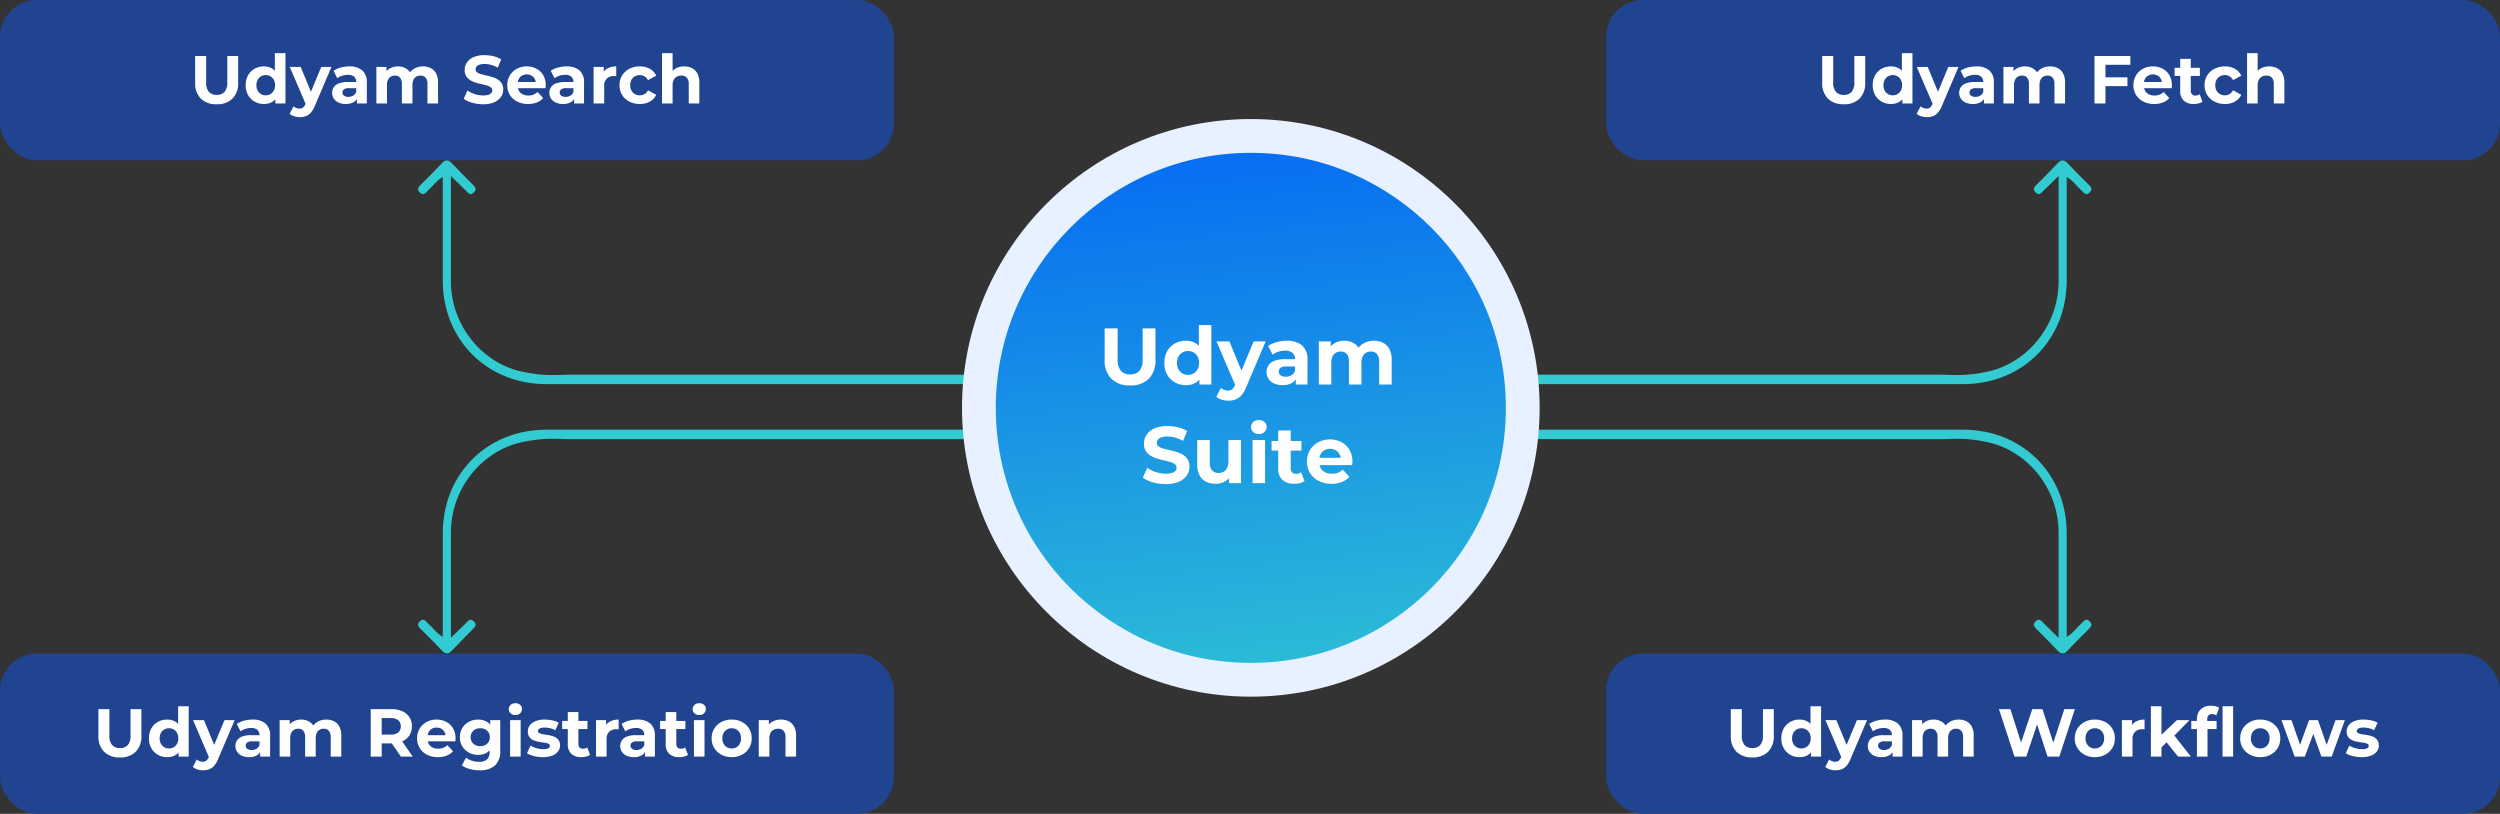
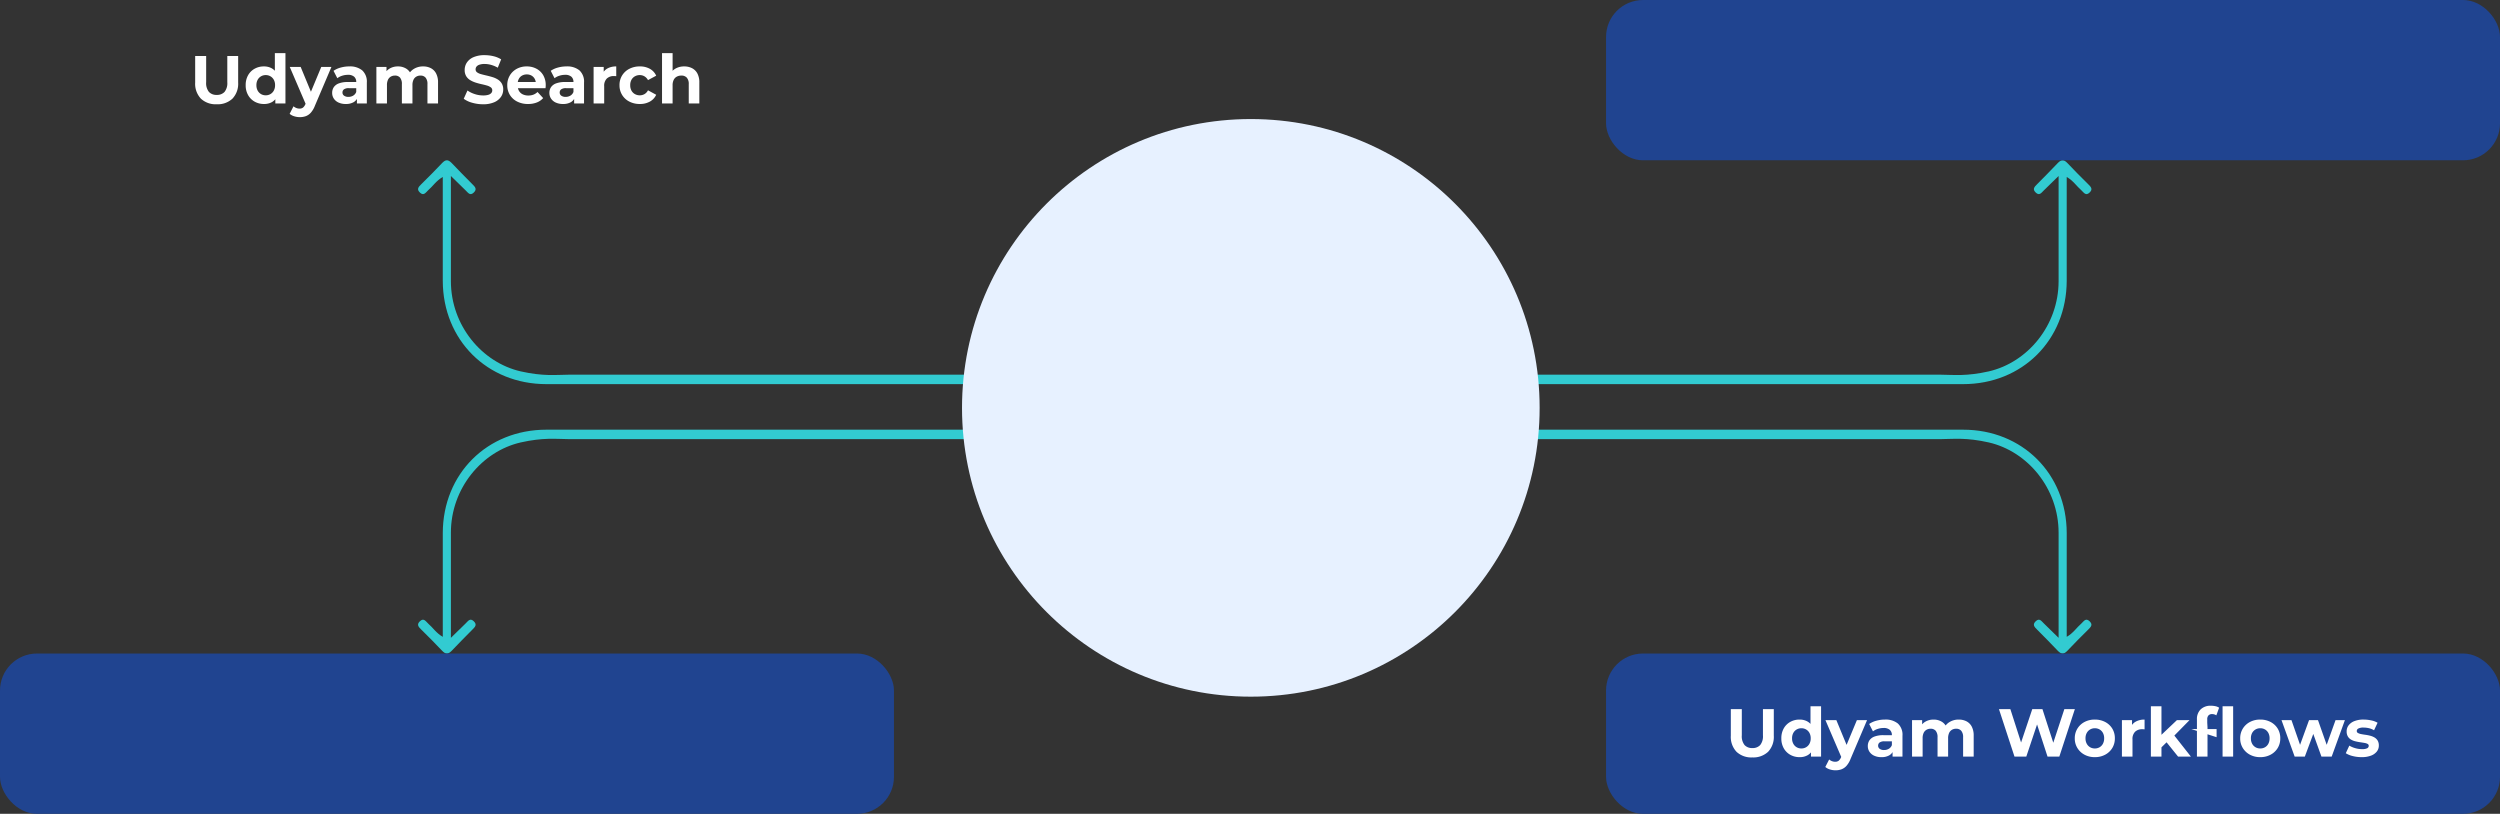
<svg xmlns="http://www.w3.org/2000/svg" id="Suite" width="811" height="264" viewBox="0 0 811 264">
  <rect x="0" y="0" width="811" height="264" fill="#333333" stroke="none" />
  <defs>
    <linearGradient id="linear-gradient" x1="0.5" x2="0.62" y2="1.198" gradientUnits="objectBoundingBox">
      <stop offset="0" stop-color="#086ef2" />
      <stop offset="1" stop-color="#32cbd1" />
    </linearGradient>
  </defs>
  <g id="Group_42433" data-name="Group 42433" transform="translate(135.621 184.611) rotate(-90)">
    <path id="Path_60615" data-name="Path 60615" d="M244.817,72.591c-2.366-2.2-4.624-4.516-6.882-6.774-.806-.806-1.559-1.613-2.688-.43-1.183,1.237,0,1.882.7,2.634,1.344,1.559,3.172,2.688,4.355,4.785H206.594c-19.193.054-33.494,14.408-33.494,33.6V245.278c.86,0,2.2.43,3.064.43.011-.587.012-131.155,0-132.015-.046-4.436-.563-8.305,1.073-15.619,2.9-12.58,14.892-22.634,29.3-22.634h34.084c-1.828,1.882-3.28,3.333-4.677,4.785-.7.753-1.882,1.4-.7,2.634,1.129,1.183,1.882.376,2.688-.43,2.312-2.258,4.57-4.57,6.935-6.774C246,74.526,246,73.72,244.817,72.591Z" transform="translate(-113.1 -64.79)" fill="#32cbd1" />
  </g>
  <g id="Group_42441" data-name="Group 42441" transform="translate(316.539 139.389) rotate(90)">
    <path id="Path_60615-2" data-name="Path 60615" d="M71.717,173.117c-2.366,2.2-4.624,4.516-6.882,6.774-.806.806-1.559,1.613-2.688.43-1.183-1.237,0-1.882.7-2.634C64.19,176.128,66.018,175,67.2,172.9H33.494C14.3,172.848,0,158.494,0,139.3V.43C.86.43,2.2,0,3.064,0c.011.587.012,131.155,0,132.015-.046,4.436-.563,8.305,1.073,15.619,2.9,12.58,14.892,22.634,29.3,22.634H67.524c-1.828-1.882-3.279-3.333-4.677-4.785-.7-.753-1.882-1.4-.7-2.634,1.129-1.183,1.882-.376,2.688.43,2.312,2.258,4.57,4.57,6.935,6.774C72.9,171.182,72.9,171.988,71.717,173.117Z" transform="translate(0)" fill="#32cbd1" />
  </g>
  <g id="Group_42439" data-name="Group 42439" transform="translate(497.541 124.611) rotate(-90)">
    <path id="Path_60615-3" data-name="Path 60615" d="M71.717,173.117c-2.366,2.2-4.624,4.516-6.882,6.774-.806.806-1.559,1.613-2.688.43-1.183-1.237,0-1.882.7-2.634C64.19,176.128,66.018,175,67.2,172.9H33.494C14.3,172.848,0,158.494,0,139.3V.43C.86.43,2.2,0,3.064,0c.011.587.012,131.155,0,132.015-.046,4.436-.563,8.305,1.073,15.619,2.9,12.58,14.892,22.634,29.3,22.634H67.524c-1.828-1.882-3.279-3.333-4.677-4.785-.7-.753-1.882-1.4-.7-2.634,1.129-1.183,1.882-.376,2.688.43,2.312,2.258,4.57,4.57,6.935,6.774C72.9,171.182,72.9,171.988,71.717,173.117Z" transform="translate(0)" fill="#32cbd1" />
  </g>
  <g id="Group_42440" data-name="Group 42440" transform="translate(678.459 139.389) rotate(90)">
    <path id="Path_60615-4" data-name="Path 60615" d="M71.717,7.8c-2.366-2.2-4.624-4.516-6.882-6.774C64.029.221,63.276-.586,62.147.6c-1.183,1.237,0,1.882.7,2.634C64.19,4.79,66.018,5.919,67.2,8.016H33.494C14.3,8.07,0,22.424,0,41.617V180.488c.86,0,2.2.43,3.064.43.011-.587.012-131.155,0-132.015C3.021,44.467,2.5,40.6,4.14,33.284,7.043,20.7,19.032,10.65,33.44,10.65H67.523c-1.828,1.882-3.279,3.333-4.677,4.785-.7.753-1.882,1.4-.7,2.634,1.129,1.183,1.882.376,2.688-.43,2.312-2.258,4.57-4.57,6.935-6.774C72.9,9.736,72.9,8.93,71.717,7.8Z" transform="translate(0)" fill="#32cbd1" />
  </g>
  <g id="Group_42434" data-name="Group 42434" transform="translate(521 0.058)">
    <rect id="Rectangle_12823" data-name="Rectangle 12823" width="290" height="52" rx="12" transform="translate(0 -0.058)" fill="#204490" />
-     <path id="Open_Platform" data-name="Open Platform" d="M-67.9.264a6.976,6.976,0,0,1-5.126-1.826,7.005,7.005,0,0,1-1.848-5.214V-15.4h3.564v8.492a4.568,4.568,0,0,0,.9,3.168,3.288,3.288,0,0,0,2.53.968,3.288,3.288,0,0,0,2.53-.968,4.568,4.568,0,0,0,.9-3.168V-15.4h3.52v8.624a7.005,7.005,0,0,1-1.848,5.214A6.976,6.976,0,0,1-67.9.264ZM-52.569.176a6.014,6.014,0,0,1-3.014-.759,5.57,5.57,0,0,1-2.123-2.123,6.354,6.354,0,0,1-.781-3.212,6.4,6.4,0,0,1,.781-3.234,5.491,5.491,0,0,1,2.123-2.112,6.084,6.084,0,0,1,3.014-.748,5.068,5.068,0,0,1,2.618.66,4.337,4.337,0,0,1,1.738,2A8.259,8.259,0,0,1-47.6-5.918,8.545,8.545,0,0,1-48.191-2.5,4.231,4.231,0,0,1-49.9-.484,5.142,5.142,0,0,1-52.569.176Zm.594-2.816a2.968,2.968,0,0,0,1.518-.4,2.9,2.9,0,0,0,1.089-1.133,3.564,3.564,0,0,0,.407-1.749,3.549,3.549,0,0,0-.407-1.76A2.914,2.914,0,0,0-50.457-8.8a2.968,2.968,0,0,0-1.518-.4,3.01,3.01,0,0,0-1.54.4A2.914,2.914,0,0,0-54.6-7.678a3.549,3.549,0,0,0-.407,1.76A3.564,3.564,0,0,0-54.6-4.169a2.9,2.9,0,0,0,1.089,1.133A3.01,3.01,0,0,0-51.975-2.64Zm3.1,2.64V-2.42l.066-3.52-.22-3.5v-6.886H-45.6V0Zm7.942,4.444a6.008,6.008,0,0,1-1.826-.286,4.032,4.032,0,0,1-1.474-.792L-42.977.924a2.947,2.947,0,0,0,.913.55,2.846,2.846,0,0,0,1.023.2,1.8,1.8,0,0,0,1.155-.341A2.964,2.964,0,0,0-39.1.2l.616-1.452.264-.374,4.246-10.208h3.3L-36.025.726A7.452,7.452,0,0,1-37.334,2.97a4.14,4.14,0,0,1-1.628,1.144A5.631,5.631,0,0,1-40.931,4.444ZM-38.907.462l-5.28-12.3h3.542l4.092,9.9ZM-22.407,0V-2.31l-.22-.506V-6.952A2.213,2.213,0,0,0-23.3-8.668a2.961,2.961,0,0,0-2.057-.616,5.974,5.974,0,0,0-1.859.3,4.918,4.918,0,0,0-1.551.8L-30-10.582a7.421,7.421,0,0,1,2.332-1.056,10.437,10.437,0,0,1,2.772-.374,6.282,6.282,0,0,1,4.2,1.276,4.952,4.952,0,0,1,1.5,3.982V0Zm-3.608.176A5.47,5.47,0,0,1-28.391-.3a3.61,3.61,0,0,1-1.518-1.287,3.283,3.283,0,0,1-.528-1.826,3.3,3.3,0,0,1,.517-1.848A3.385,3.385,0,0,1-28.281-6.5a7.96,7.96,0,0,1,2.926-.451h3.146v2h-2.772a2.58,2.58,0,0,0-1.661.4,1.263,1.263,0,0,0-.451.99,1.234,1.234,0,0,0,.517,1.045,2.329,2.329,0,0,0,1.419.385,2.947,2.947,0,0,0,1.54-.407,2.332,2.332,0,0,0,.99-1.2l.528,1.584A3.064,3.064,0,0,1-23.463-.418,4.905,4.905,0,0,1-26.015.176ZM-.935-12.012a5.375,5.375,0,0,1,2.5.561A4.035,4.035,0,0,1,3.278-9.735a6.168,6.168,0,0,1,.627,2.959V0H.473V-6.248A3.157,3.157,0,0,0-.121-8.36a2.1,2.1,0,0,0-1.672-.682A2.647,2.647,0,0,0-3.135-8.7a2.29,2.29,0,0,0-.924,1.023,3.992,3.992,0,0,0-.33,1.738V0H-7.821V-6.248A3.2,3.2,0,0,0-8.4-8.36a2.065,2.065,0,0,0-1.661-.682,2.647,2.647,0,0,0-1.342.341,2.29,2.29,0,0,0-.924,1.023,3.992,3.992,0,0,0-.33,1.738V0h-3.432V-11.836h3.278V-8.6l-.616-.946a4.239,4.239,0,0,1,1.749-1.837A5.249,5.249,0,0,1-9.1-12.012a4.967,4.967,0,0,1,2.849.825A3.987,3.987,0,0,1-4.631-8.668L-5.841-9a4.738,4.738,0,0,1,1.9-2.2A5.568,5.568,0,0,1-.935-12.012ZM16.753-8.47h7.392v2.86H16.753ZM17.017,0H13.453V-15.4H25.091v2.86H17.017ZM32.835.176a7.62,7.62,0,0,1-3.553-.792,5.839,5.839,0,0,1-2.365-2.167,5.914,5.914,0,0,1-.836-3.135,6.016,6.016,0,0,1,.825-3.157,5.849,5.849,0,0,1,2.255-2.156,6.636,6.636,0,0,1,3.234-.781,6.614,6.614,0,0,1,3.135.737,5.518,5.518,0,0,1,2.211,2.112,6.342,6.342,0,0,1,.814,3.289q0,.2-.022.451t-.044.473H28.875v-2h7.81l-1.32.594a3.29,3.29,0,0,0-.374-1.606,2.73,2.73,0,0,0-1.034-1.067,3,3,0,0,0-1.54-.385,3.061,3.061,0,0,0-1.551.385,2.689,2.689,0,0,0-1.045,1.078,3.4,3.4,0,0,0-.374,1.639v.528a3.327,3.327,0,0,0,.429,1.705,2.8,2.8,0,0,0,1.21,1.122,4.11,4.11,0,0,0,1.837.385,4.452,4.452,0,0,0,1.661-.286,4.046,4.046,0,0,0,1.309-.858l1.826,1.98A5.319,5.319,0,0,1,35.673-.319,7.57,7.57,0,0,1,32.835.176Zm12.848,0A4.646,4.646,0,0,1,42.427-.891,4.1,4.1,0,0,1,41.261-4.07V-14.454h3.432v10.34a1.588,1.588,0,0,0,.4,1.155,1.434,1.434,0,0,0,1.078.407,2.206,2.206,0,0,0,1.386-.44l.924,2.42a3.77,3.77,0,0,1-1.265.561A6.193,6.193,0,0,1,45.683.176ZM39.435-8.932v-2.64h8.206v2.64ZM55.759.176a7.259,7.259,0,0,1-3.41-.781,5.866,5.866,0,0,1-2.343-2.167,5.911,5.911,0,0,1-.847-3.146,5.9,5.9,0,0,1,.847-3.157,5.892,5.892,0,0,1,2.343-2.156,7.259,7.259,0,0,1,3.41-.781,6.524,6.524,0,0,1,3.256.781A4.763,4.763,0,0,1,61.061-9L58.4-7.568A3.089,3.089,0,0,0,57.244-8.8a2.986,2.986,0,0,0-1.507-.4,3.174,3.174,0,0,0-1.584.4,2.868,2.868,0,0,0-1.111,1.122,3.549,3.549,0,0,0-.407,1.76,3.549,3.549,0,0,0,.407,1.76,2.868,2.868,0,0,0,1.111,1.122,3.174,3.174,0,0,0,1.584.4,3.052,3.052,0,0,0,1.507-.385A2.983,2.983,0,0,0,58.4-4.268l2.662,1.452A4.782,4.782,0,0,1,59.015-.605,6.524,6.524,0,0,1,55.759.176ZM70.147-12.012a5.511,5.511,0,0,1,2.519.561,4.068,4.068,0,0,1,1.749,1.716,6.08,6.08,0,0,1,.638,2.959V0H71.621V-6.248a3.042,3.042,0,0,0-.627-2.112,2.285,2.285,0,0,0-1.771-.682A3.1,3.1,0,0,0,67.76-8.7a2.367,2.367,0,0,0-1.012,1.045,3.927,3.927,0,0,0-.363,1.8V0H62.953V-16.324h3.432v7.766l-.77-.99a4.384,4.384,0,0,1,1.826-1.826A5.629,5.629,0,0,1,70.147-12.012Z" transform="translate(145 33.5)" fill="#fff" />
  </g>
  <g id="Group_42437" data-name="Group 42437" transform="translate(521 211.942)">
    <rect id="Rectangle_12823-2" data-name="Rectangle 12823" width="290" height="52" rx="12" transform="translate(0 0.058)" fill="#204490" />
-     <path id="Open_Platform-2" data-name="Open Platform" d="M-97.548.264a6.976,6.976,0,0,1-5.126-1.826,7.005,7.005,0,0,1-1.848-5.214V-15.4h3.564v8.492a4.568,4.568,0,0,0,.9,3.168,3.288,3.288,0,0,0,2.53.968A3.288,3.288,0,0,0-95-3.74a4.568,4.568,0,0,0,.9-3.168V-15.4h3.52v8.624a7.005,7.005,0,0,1-1.848,5.214A6.976,6.976,0,0,1-97.548.264ZM-82.214.176a6.014,6.014,0,0,1-3.014-.759,5.57,5.57,0,0,1-2.123-2.123,6.354,6.354,0,0,1-.781-3.212,6.4,6.4,0,0,1,.781-3.234,5.491,5.491,0,0,1,2.123-2.112,6.084,6.084,0,0,1,3.014-.748,5.068,5.068,0,0,1,2.618.66,4.337,4.337,0,0,1,1.738,2,8.259,8.259,0,0,1,.616,3.432A8.545,8.545,0,0,1-77.836-2.5,4.231,4.231,0,0,1-79.541-.484,5.142,5.142,0,0,1-82.214.176Zm.594-2.816a2.968,2.968,0,0,0,1.518-.4,2.9,2.9,0,0,0,1.089-1.133,3.564,3.564,0,0,0,.407-1.749,3.549,3.549,0,0,0-.407-1.76A2.914,2.914,0,0,0-80.1-8.8a2.968,2.968,0,0,0-1.518-.4,3.01,3.01,0,0,0-1.54.4,2.914,2.914,0,0,0-1.089,1.122,3.549,3.549,0,0,0-.407,1.76,3.564,3.564,0,0,0,.407,1.749A2.9,2.9,0,0,0-83.16-3.036,3.01,3.01,0,0,0-81.62-2.64Zm3.1,2.64V-2.42l.066-3.52-.22-3.5v-6.886h3.432V0Zm7.942,4.444A6.009,6.009,0,0,1-72.4,4.158a4.032,4.032,0,0,1-1.474-.792L-72.622.924a2.947,2.947,0,0,0,.913.55,2.846,2.846,0,0,0,1.023.2,1.8,1.8,0,0,0,1.155-.341A2.964,2.964,0,0,0-68.75.2l.616-1.452.264-.374,4.246-10.208h3.3L-65.67.726A7.453,7.453,0,0,1-66.979,2.97a4.14,4.14,0,0,1-1.628,1.144A5.631,5.631,0,0,1-70.576,4.444ZM-68.552.462l-5.28-12.3h3.542l4.092,9.9ZM-52.052,0V-2.31l-.22-.506V-6.952a2.213,2.213,0,0,0-.671-1.716A2.961,2.961,0,0,0-55-9.284a5.974,5.974,0,0,0-1.859.3,4.918,4.918,0,0,0-1.551.8l-1.232-2.4a7.421,7.421,0,0,1,2.332-1.056,10.437,10.437,0,0,1,2.772-.374,6.282,6.282,0,0,1,4.2,1.276,4.952,4.952,0,0,1,1.5,3.982V0ZM-55.66.176A5.47,5.47,0,0,1-58.036-.3a3.61,3.61,0,0,1-1.518-1.287,3.283,3.283,0,0,1-.528-1.826,3.3,3.3,0,0,1,.517-1.848A3.385,3.385,0,0,1-57.926-6.5,7.96,7.96,0,0,1-55-6.952h3.146v2h-2.772a2.58,2.58,0,0,0-1.661.4,1.263,1.263,0,0,0-.451.99,1.234,1.234,0,0,0,.517,1.045,2.329,2.329,0,0,0,1.419.385,2.947,2.947,0,0,0,1.54-.407,2.332,2.332,0,0,0,.99-1.2l.528,1.584A3.064,3.064,0,0,1-53.108-.418,4.905,4.905,0,0,1-55.66.176Zm25.08-12.188a5.375,5.375,0,0,1,2.5.561,4.035,4.035,0,0,1,1.716,1.716,6.168,6.168,0,0,1,.627,2.959V0h-3.432V-6.248a3.157,3.157,0,0,0-.594-2.112,2.1,2.1,0,0,0-1.672-.682A2.647,2.647,0,0,0-32.78-8.7,2.29,2.29,0,0,0-33.7-7.678a3.992,3.992,0,0,0-.33,1.738V0h-3.432V-6.248a3.2,3.2,0,0,0-.583-2.112,2.065,2.065,0,0,0-1.661-.682,2.647,2.647,0,0,0-1.342.341,2.29,2.29,0,0,0-.924,1.023,3.992,3.992,0,0,0-.33,1.738V0h-3.432V-11.836h3.278V-8.6l-.616-.946a4.239,4.239,0,0,1,1.749-1.837,5.249,5.249,0,0,1,2.585-.627,4.967,4.967,0,0,1,2.849.825,3.987,3.987,0,0,1,1.617,2.519L-35.486-9a4.738,4.738,0,0,1,1.9-2.2A5.568,5.568,0,0,1-30.58-12.012ZM-12.5,0l-5.038-15.4h3.7L-9.46-1.76h-1.848L-6.732-15.4h3.3L.968-1.76H-.814L3.674-15.4h3.41L2.046,0H-1.782L-5.676-11.968h1.012L-8.668,0Zm26.07.176a6.935,6.935,0,0,1-3.355-.792,6.03,6.03,0,0,1-2.31-2.167,5.855,5.855,0,0,1-.847-3.135,5.9,5.9,0,0,1,.847-3.157,5.948,5.948,0,0,1,2.31-2.156,7.015,7.015,0,0,1,3.355-.781,7.032,7.032,0,0,1,3.344.781,5.875,5.875,0,0,1,2.31,2.145,5.94,5.94,0,0,1,.836,3.168,5.914,5.914,0,0,1-.836,3.135,5.928,5.928,0,0,1-2.31,2.167A6.953,6.953,0,0,1,13.574.176Zm0-2.816a3.01,3.01,0,0,0,1.54-.4,2.82,2.82,0,0,0,1.078-1.133,3.645,3.645,0,0,0,.4-1.749,3.629,3.629,0,0,0-.4-1.76A2.837,2.837,0,0,0,15.114-8.8a3.01,3.01,0,0,0-1.54-.4,3.01,3.01,0,0,0-1.54.4,2.914,2.914,0,0,0-1.089,1.122,3.549,3.549,0,0,0-.407,1.76,3.564,3.564,0,0,0,.407,1.749,2.9,2.9,0,0,0,1.089,1.133A3.01,3.01,0,0,0,13.574-2.64ZM22.352,0V-11.836H25.63v3.344l-.462-.968a3.8,3.8,0,0,1,1.694-1.9,5.758,5.758,0,0,1,2.838-.649v3.168q-.22-.022-.4-.033t-.374-.011a3.222,3.222,0,0,0-2.277.8,3.246,3.246,0,0,0-.869,2.5V0ZM34.584-2.42l.088-4.18,5.522-5.236h4.092l-5.3,5.39L37.2-4.994ZM31.746,0V-16.324h3.432V0Zm8.822,0-4-4.972L38.72-7.634,44.726,0Zm6.116,0V-12.1a4.349,4.349,0,0,1,1.188-3.2,4.559,4.559,0,0,1,3.388-1.2,6.624,6.624,0,0,1,1.441.154,3.365,3.365,0,0,1,1.177.484l-.9,2.486a2.338,2.338,0,0,0-.638-.308,2.494,2.494,0,0,0-.748-.11,1.516,1.516,0,0,0-1.155.429,1.807,1.807,0,0,0-.407,1.287v1.1L50.116-9.5V0ZM44.858-8.932v-2.64h8.206v2.64ZM55,0V-16.324h3.432V0ZM67.232.176a6.935,6.935,0,0,1-3.355-.792,6.03,6.03,0,0,1-2.31-2.167,5.855,5.855,0,0,1-.847-3.135,5.9,5.9,0,0,1,.847-3.157,5.948,5.948,0,0,1,2.31-2.156,7.015,7.015,0,0,1,3.355-.781,7.032,7.032,0,0,1,3.344.781,5.875,5.875,0,0,1,2.31,2.145,5.94,5.94,0,0,1,.836,3.168,5.914,5.914,0,0,1-.836,3.135,5.928,5.928,0,0,1-2.31,2.167A6.952,6.952,0,0,1,67.232.176Zm0-2.816a3.01,3.01,0,0,0,1.54-.4A2.82,2.82,0,0,0,69.85-4.169a3.645,3.645,0,0,0,.4-1.749,3.629,3.629,0,0,0-.4-1.76A2.837,2.837,0,0,0,68.772-8.8a3.01,3.01,0,0,0-1.54-.4,3.01,3.01,0,0,0-1.54.4A2.914,2.914,0,0,0,64.6-7.678a3.549,3.549,0,0,0-.407,1.76A3.564,3.564,0,0,0,64.6-4.169a2.9,2.9,0,0,0,1.089,1.133A3.01,3.01,0,0,0,67.232-2.64ZM78.386,0,74.118-11.836h3.234L80.894-1.65h-1.54l3.7-10.186h2.9L89.54-1.65H88l3.652-10.186h3.036L90.4,0H87.076L83.93-8.734h1.012L81.686,0ZM100.1.176a11.545,11.545,0,0,1-2.915-.363A7.218,7.218,0,0,1,94.974-1.1l1.144-2.464a7.611,7.611,0,0,0,1.925.825,7.906,7.906,0,0,0,2.189.319,3.587,3.587,0,0,0,1.683-.286.879.879,0,0,0,.5-.792.673.673,0,0,0-.385-.627A3.369,3.369,0,0,0,101-4.444q-.638-.11-1.4-.22t-1.529-.3a5.187,5.187,0,0,1-1.408-.561,2.878,2.878,0,0,1-1.023-1.012,3.158,3.158,0,0,1-.385-1.65,3.193,3.193,0,0,1,.649-1.98,4.293,4.293,0,0,1,1.881-1.353,7.9,7.9,0,0,1,2.948-.495,11.94,11.94,0,0,1,2.464.264,6.69,6.69,0,0,1,2.09.77l-1.144,2.442a5.8,5.8,0,0,0-1.727-.693,7.993,7.993,0,0,0-1.683-.187,3.45,3.45,0,0,0-1.672.308.907.907,0,0,0-.528.792.714.714,0,0,0,.385.66,3.523,3.523,0,0,0,1.023.352q.638.132,1.4.231a12.767,12.767,0,0,1,1.529.3,5.513,5.513,0,0,1,1.4.561,2.936,2.936,0,0,1,1.023.99,3.03,3.03,0,0,1,.4,1.639,3.08,3.08,0,0,1-.66,1.947,4.334,4.334,0,0,1-1.9,1.331A8.359,8.359,0,0,1,100.1.176Z" transform="translate(145 33.5)" fill="#fff" />
+     <path id="Open_Platform-2" data-name="Open Platform" d="M-97.548.264a6.976,6.976,0,0,1-5.126-1.826,7.005,7.005,0,0,1-1.848-5.214V-15.4h3.564v8.492a4.568,4.568,0,0,0,.9,3.168,3.288,3.288,0,0,0,2.53.968A3.288,3.288,0,0,0-95-3.74a4.568,4.568,0,0,0,.9-3.168V-15.4h3.52v8.624a7.005,7.005,0,0,1-1.848,5.214A6.976,6.976,0,0,1-97.548.264ZM-82.214.176a6.014,6.014,0,0,1-3.014-.759,5.57,5.57,0,0,1-2.123-2.123,6.354,6.354,0,0,1-.781-3.212,6.4,6.4,0,0,1,.781-3.234,5.491,5.491,0,0,1,2.123-2.112,6.084,6.084,0,0,1,3.014-.748,5.068,5.068,0,0,1,2.618.66,4.337,4.337,0,0,1,1.738,2,8.259,8.259,0,0,1,.616,3.432A8.545,8.545,0,0,1-77.836-2.5,4.231,4.231,0,0,1-79.541-.484,5.142,5.142,0,0,1-82.214.176Zm.594-2.816a2.968,2.968,0,0,0,1.518-.4,2.9,2.9,0,0,0,1.089-1.133,3.564,3.564,0,0,0,.407-1.749,3.549,3.549,0,0,0-.407-1.76A2.914,2.914,0,0,0-80.1-8.8a2.968,2.968,0,0,0-1.518-.4,3.01,3.01,0,0,0-1.54.4,2.914,2.914,0,0,0-1.089,1.122,3.549,3.549,0,0,0-.407,1.76,3.564,3.564,0,0,0,.407,1.749A2.9,2.9,0,0,0-83.16-3.036,3.01,3.01,0,0,0-81.62-2.64Zm3.1,2.64V-2.42l.066-3.52-.22-3.5v-6.886h3.432V0Zm7.942,4.444A6.009,6.009,0,0,1-72.4,4.158a4.032,4.032,0,0,1-1.474-.792L-72.622.924a2.947,2.947,0,0,0,.913.55,2.846,2.846,0,0,0,1.023.2,1.8,1.8,0,0,0,1.155-.341A2.964,2.964,0,0,0-68.75.2l.616-1.452.264-.374,4.246-10.208h3.3L-65.67.726A7.453,7.453,0,0,1-66.979,2.97a4.14,4.14,0,0,1-1.628,1.144A5.631,5.631,0,0,1-70.576,4.444ZM-68.552.462l-5.28-12.3h3.542l4.092,9.9ZM-52.052,0V-2.31l-.22-.506V-6.952a2.213,2.213,0,0,0-.671-1.716A2.961,2.961,0,0,0-55-9.284a5.974,5.974,0,0,0-1.859.3,4.918,4.918,0,0,0-1.551.8l-1.232-2.4a7.421,7.421,0,0,1,2.332-1.056,10.437,10.437,0,0,1,2.772-.374,6.282,6.282,0,0,1,4.2,1.276,4.952,4.952,0,0,1,1.5,3.982V0ZM-55.66.176A5.47,5.47,0,0,1-58.036-.3a3.61,3.61,0,0,1-1.518-1.287,3.283,3.283,0,0,1-.528-1.826,3.3,3.3,0,0,1,.517-1.848A3.385,3.385,0,0,1-57.926-6.5,7.96,7.96,0,0,1-55-6.952h3.146v2h-2.772a2.58,2.58,0,0,0-1.661.4,1.263,1.263,0,0,0-.451.99,1.234,1.234,0,0,0,.517,1.045,2.329,2.329,0,0,0,1.419.385,2.947,2.947,0,0,0,1.54-.407,2.332,2.332,0,0,0,.99-1.2l.528,1.584A3.064,3.064,0,0,1-53.108-.418,4.905,4.905,0,0,1-55.66.176Zm25.08-12.188a5.375,5.375,0,0,1,2.5.561,4.035,4.035,0,0,1,1.716,1.716,6.168,6.168,0,0,1,.627,2.959V0h-3.432V-6.248a3.157,3.157,0,0,0-.594-2.112,2.1,2.1,0,0,0-1.672-.682A2.647,2.647,0,0,0-32.78-8.7,2.29,2.29,0,0,0-33.7-7.678a3.992,3.992,0,0,0-.33,1.738V0h-3.432V-6.248a3.2,3.2,0,0,0-.583-2.112,2.065,2.065,0,0,0-1.661-.682,2.647,2.647,0,0,0-1.342.341,2.29,2.29,0,0,0-.924,1.023,3.992,3.992,0,0,0-.33,1.738V0h-3.432V-11.836h3.278V-8.6l-.616-.946a4.239,4.239,0,0,1,1.749-1.837,5.249,5.249,0,0,1,2.585-.627,4.967,4.967,0,0,1,2.849.825,3.987,3.987,0,0,1,1.617,2.519L-35.486-9a4.738,4.738,0,0,1,1.9-2.2A5.568,5.568,0,0,1-30.58-12.012ZM-12.5,0l-5.038-15.4h3.7L-9.46-1.76h-1.848L-6.732-15.4h3.3L.968-1.76H-.814L3.674-15.4h3.41L2.046,0H-1.782L-5.676-11.968h1.012L-8.668,0Zm26.07.176a6.935,6.935,0,0,1-3.355-.792,6.03,6.03,0,0,1-2.31-2.167,5.855,5.855,0,0,1-.847-3.135,5.9,5.9,0,0,1,.847-3.157,5.948,5.948,0,0,1,2.31-2.156,7.015,7.015,0,0,1,3.355-.781,7.032,7.032,0,0,1,3.344.781,5.875,5.875,0,0,1,2.31,2.145,5.94,5.94,0,0,1,.836,3.168,5.914,5.914,0,0,1-.836,3.135,5.928,5.928,0,0,1-2.31,2.167A6.953,6.953,0,0,1,13.574.176Zm0-2.816a3.01,3.01,0,0,0,1.54-.4,2.82,2.82,0,0,0,1.078-1.133,3.645,3.645,0,0,0,.4-1.749,3.629,3.629,0,0,0-.4-1.76A2.837,2.837,0,0,0,15.114-8.8a3.01,3.01,0,0,0-1.54-.4,3.01,3.01,0,0,0-1.54.4,2.914,2.914,0,0,0-1.089,1.122,3.549,3.549,0,0,0-.407,1.76,3.564,3.564,0,0,0,.407,1.749,2.9,2.9,0,0,0,1.089,1.133A3.01,3.01,0,0,0,13.574-2.64ZM22.352,0V-11.836H25.63v3.344l-.462-.968a3.8,3.8,0,0,1,1.694-1.9,5.758,5.758,0,0,1,2.838-.649v3.168q-.22-.022-.4-.033t-.374-.011a3.222,3.222,0,0,0-2.277.8,3.246,3.246,0,0,0-.869,2.5V0ZM34.584-2.42l.088-4.18,5.522-5.236h4.092l-5.3,5.39L37.2-4.994ZM31.746,0V-16.324h3.432V0Zm8.822,0-4-4.972L38.72-7.634,44.726,0Zm6.116,0V-12.1a4.349,4.349,0,0,1,1.188-3.2,4.559,4.559,0,0,1,3.388-1.2,6.624,6.624,0,0,1,1.441.154,3.365,3.365,0,0,1,1.177.484l-.9,2.486a2.338,2.338,0,0,0-.638-.308,2.494,2.494,0,0,0-.748-.11,1.516,1.516,0,0,0-1.155.429,1.807,1.807,0,0,0-.407,1.287v1.1L50.116-9.5V0ZM44.858-8.932h8.206v2.64ZM55,0V-16.324h3.432V0ZM67.232.176a6.935,6.935,0,0,1-3.355-.792,6.03,6.03,0,0,1-2.31-2.167,5.855,5.855,0,0,1-.847-3.135,5.9,5.9,0,0,1,.847-3.157,5.948,5.948,0,0,1,2.31-2.156,7.015,7.015,0,0,1,3.355-.781,7.032,7.032,0,0,1,3.344.781,5.875,5.875,0,0,1,2.31,2.145,5.94,5.94,0,0,1,.836,3.168,5.914,5.914,0,0,1-.836,3.135,5.928,5.928,0,0,1-2.31,2.167A6.952,6.952,0,0,1,67.232.176Zm0-2.816a3.01,3.01,0,0,0,1.54-.4A2.82,2.82,0,0,0,69.85-4.169a3.645,3.645,0,0,0,.4-1.749,3.629,3.629,0,0,0-.4-1.76A2.837,2.837,0,0,0,68.772-8.8a3.01,3.01,0,0,0-1.54-.4,3.01,3.01,0,0,0-1.54.4A2.914,2.914,0,0,0,64.6-7.678a3.549,3.549,0,0,0-.407,1.76A3.564,3.564,0,0,0,64.6-4.169a2.9,2.9,0,0,0,1.089,1.133A3.01,3.01,0,0,0,67.232-2.64ZM78.386,0,74.118-11.836h3.234L80.894-1.65h-1.54l3.7-10.186h2.9L89.54-1.65H88l3.652-10.186h3.036L90.4,0H87.076L83.93-8.734h1.012L81.686,0ZM100.1.176a11.545,11.545,0,0,1-2.915-.363A7.218,7.218,0,0,1,94.974-1.1l1.144-2.464a7.611,7.611,0,0,0,1.925.825,7.906,7.906,0,0,0,2.189.319,3.587,3.587,0,0,0,1.683-.286.879.879,0,0,0,.5-.792.673.673,0,0,0-.385-.627A3.369,3.369,0,0,0,101-4.444q-.638-.11-1.4-.22t-1.529-.3a5.187,5.187,0,0,1-1.408-.561,2.878,2.878,0,0,1-1.023-1.012,3.158,3.158,0,0,1-.385-1.65,3.193,3.193,0,0,1,.649-1.98,4.293,4.293,0,0,1,1.881-1.353,7.9,7.9,0,0,1,2.948-.495,11.94,11.94,0,0,1,2.464.264,6.69,6.69,0,0,1,2.09.77l-1.144,2.442a5.8,5.8,0,0,0-1.727-.693,7.993,7.993,0,0,0-1.683-.187,3.45,3.45,0,0,0-1.672.308.907.907,0,0,0-.528.792.714.714,0,0,0,.385.66,3.523,3.523,0,0,0,1.023.352q.638.132,1.4.231a12.767,12.767,0,0,1,1.529.3,5.513,5.513,0,0,1,1.4.561,2.936,2.936,0,0,1,1.023.99,3.03,3.03,0,0,1,.4,1.639,3.08,3.08,0,0,1-.66,1.947,4.334,4.334,0,0,1-1.9,1.331A8.359,8.359,0,0,1,100.1.176Z" transform="translate(145 33.5)" fill="#fff" />
  </g>
  <g id="Group_42435" data-name="Group 42435" transform="translate(0 0.058)">
-     <rect id="Rectangle_12823-3" data-name="Rectangle 12823" width="290" height="52" rx="12" transform="translate(0 -0.058)" fill="#204490" />
    <path id="Open_Platform-3" data-name="Open Platform" d="M-74.712.264a6.976,6.976,0,0,1-5.126-1.826,7.005,7.005,0,0,1-1.848-5.214V-15.4h3.564v8.492a4.568,4.568,0,0,0,.9,3.168,3.288,3.288,0,0,0,2.53.968,3.288,3.288,0,0,0,2.53-.968,4.568,4.568,0,0,0,.9-3.168V-15.4h3.52v8.624a7.005,7.005,0,0,1-1.848,5.214A6.976,6.976,0,0,1-74.712.264ZM-59.378.176a6.014,6.014,0,0,1-3.014-.759,5.57,5.57,0,0,1-2.123-2.123A6.354,6.354,0,0,1-65.3-5.918a6.4,6.4,0,0,1,.781-3.234,5.491,5.491,0,0,1,2.123-2.112,6.084,6.084,0,0,1,3.014-.748,5.068,5.068,0,0,1,2.618.66,4.337,4.337,0,0,1,1.738,2,8.259,8.259,0,0,1,.616,3.432A8.545,8.545,0,0,1-55-2.5,4.231,4.231,0,0,1-56.7-.484,5.142,5.142,0,0,1-59.378.176Zm.594-2.816a2.968,2.968,0,0,0,1.518-.4,2.9,2.9,0,0,0,1.089-1.133,3.564,3.564,0,0,0,.407-1.749,3.549,3.549,0,0,0-.407-1.76A2.914,2.914,0,0,0-57.266-8.8a2.968,2.968,0,0,0-1.518-.4,3.01,3.01,0,0,0-1.54.4,2.914,2.914,0,0,0-1.089,1.122,3.549,3.549,0,0,0-.407,1.76,3.564,3.564,0,0,0,.407,1.749,2.9,2.9,0,0,0,1.089,1.133A3.01,3.01,0,0,0-58.784-2.64Zm3.1,2.64V-2.42l.066-3.52-.22-3.5v-6.886H-52.4V0Zm7.942,4.444a6.008,6.008,0,0,1-1.826-.286,4.032,4.032,0,0,1-1.474-.792L-49.786.924a2.947,2.947,0,0,0,.913.55,2.846,2.846,0,0,0,1.023.2,1.8,1.8,0,0,0,1.155-.341A2.964,2.964,0,0,0-45.914.2l.616-1.452.264-.374,4.246-10.208h3.3L-42.834.726A7.452,7.452,0,0,1-44.143,2.97a4.14,4.14,0,0,1-1.628,1.144A5.631,5.631,0,0,1-47.74,4.444ZM-45.716.462-51-11.836h3.542l4.092,9.9ZM-29.216,0V-2.31l-.22-.506V-6.952a2.213,2.213,0,0,0-.671-1.716,2.961,2.961,0,0,0-2.057-.616,5.974,5.974,0,0,0-1.859.3,4.918,4.918,0,0,0-1.551.8l-1.232-2.4a7.421,7.421,0,0,1,2.332-1.056,10.437,10.437,0,0,1,2.772-.374,6.282,6.282,0,0,1,4.2,1.276A4.952,4.952,0,0,1-26-6.754V0Zm-3.608.176A5.47,5.47,0,0,1-35.2-.3a3.61,3.61,0,0,1-1.518-1.287,3.283,3.283,0,0,1-.528-1.826,3.3,3.3,0,0,1,.517-1.848A3.385,3.385,0,0,1-35.09-6.5a7.96,7.96,0,0,1,2.926-.451h3.146v2H-31.79a2.58,2.58,0,0,0-1.661.4,1.263,1.263,0,0,0-.451.99,1.234,1.234,0,0,0,.517,1.045,2.329,2.329,0,0,0,1.419.385,2.947,2.947,0,0,0,1.54-.407,2.332,2.332,0,0,0,.99-1.2l.528,1.584A3.064,3.064,0,0,1-30.272-.418,4.905,4.905,0,0,1-32.824.176Zm25.08-12.188a5.375,5.375,0,0,1,2.5.561A4.035,4.035,0,0,1-3.531-9.735,6.168,6.168,0,0,1-2.9-6.776V0H-6.336V-6.248A3.157,3.157,0,0,0-6.93-8.36,2.1,2.1,0,0,0-8.6-9.042,2.647,2.647,0,0,0-9.944-8.7a2.29,2.29,0,0,0-.924,1.023A3.992,3.992,0,0,0-11.2-5.94V0H-14.63V-6.248a3.2,3.2,0,0,0-.583-2.112,2.065,2.065,0,0,0-1.661-.682,2.647,2.647,0,0,0-1.342.341,2.29,2.29,0,0,0-.924,1.023,3.992,3.992,0,0,0-.33,1.738V0H-22.9V-11.836h3.278V-8.6l-.616-.946a4.239,4.239,0,0,1,1.749-1.837,5.249,5.249,0,0,1,2.585-.627,4.967,4.967,0,0,1,2.849.825A3.987,3.987,0,0,1-11.44-8.668L-12.65-9a4.738,4.738,0,0,1,1.9-2.2A5.568,5.568,0,0,1-7.744-12.012ZM11.7.264A12.564,12.564,0,0,1,8.162-.231,8.287,8.287,0,0,1,5.434-1.518L6.644-4.2A8.84,8.84,0,0,0,8.987-3.047a8.611,8.611,0,0,0,2.739.451,5.7,5.7,0,0,0,1.7-.209,2,2,0,0,0,.957-.583,1.311,1.311,0,0,0,.308-.858,1.16,1.16,0,0,0-.484-.979,3.974,3.974,0,0,0-1.276-.594q-.792-.231-1.749-.44T9.273-6.776a8.1,8.1,0,0,1-1.749-.792A3.892,3.892,0,0,1,6.237-8.844a3.762,3.762,0,0,1-.495-2.024,4.3,4.3,0,0,1,.715-2.409,4.891,4.891,0,0,1,2.156-1.738,8.827,8.827,0,0,1,3.619-.649,12.108,12.108,0,0,1,2.86.341A8.241,8.241,0,0,1,17.578-14.3l-1.1,2.706a9.361,9.361,0,0,0-2.156-.913,7.931,7.931,0,0,0-2.112-.3,5,5,0,0,0-1.694.242,2,2,0,0,0-.946.627,1.454,1.454,0,0,0-.286.891,1.14,1.14,0,0,0,.484.957,3.822,3.822,0,0,0,1.276.583q.792.22,1.749.44t1.914.506a7.4,7.4,0,0,1,1.749.77,3.892,3.892,0,0,1,1.287,1.276,3.717,3.717,0,0,1,.5,2,4.163,4.163,0,0,1-.726,2.376A5.072,5.072,0,0,1,15.345-.4,8.76,8.76,0,0,1,11.7.264ZM26.312.176a7.62,7.62,0,0,1-3.553-.792,5.839,5.839,0,0,1-2.365-2.167,5.914,5.914,0,0,1-.836-3.135,6.016,6.016,0,0,1,.825-3.157,5.849,5.849,0,0,1,2.255-2.156,6.636,6.636,0,0,1,3.234-.781,6.614,6.614,0,0,1,3.135.737,5.518,5.518,0,0,1,2.211,2.112,6.342,6.342,0,0,1,.814,3.289q0,.2-.022.451t-.044.473H22.352v-2h7.81l-1.32.594a3.29,3.29,0,0,0-.374-1.606,2.73,2.73,0,0,0-1.034-1.067,3,3,0,0,0-1.54-.385,3.061,3.061,0,0,0-1.551.385A2.689,2.689,0,0,0,23.3-7.953a3.4,3.4,0,0,0-.374,1.639v.528a3.327,3.327,0,0,0,.429,1.705,2.8,2.8,0,0,0,1.21,1.122,4.11,4.11,0,0,0,1.837.385,4.452,4.452,0,0,0,1.661-.286,4.046,4.046,0,0,0,1.309-.858L31.2-1.738A5.319,5.319,0,0,1,29.15-.319,7.57,7.57,0,0,1,26.312.176ZM41.25,0V-2.31l-.22-.506V-6.952a2.213,2.213,0,0,0-.671-1.716A2.961,2.961,0,0,0,38.3-9.284a5.974,5.974,0,0,0-1.859.3,4.918,4.918,0,0,0-1.551.8l-1.232-2.4a7.421,7.421,0,0,1,2.332-1.056,10.437,10.437,0,0,1,2.772-.374,6.282,6.282,0,0,1,4.2,1.276,4.952,4.952,0,0,1,1.5,3.982V0ZM37.642.176A5.47,5.47,0,0,1,35.266-.3a3.61,3.61,0,0,1-1.518-1.287A3.283,3.283,0,0,1,33.22-3.41a3.3,3.3,0,0,1,.517-1.848A3.385,3.385,0,0,1,35.376-6.5,7.96,7.96,0,0,1,38.3-6.952h3.146v2H38.676a2.58,2.58,0,0,0-1.661.4,1.263,1.263,0,0,0-.451.99,1.234,1.234,0,0,0,.517,1.045,2.329,2.329,0,0,0,1.419.385,2.947,2.947,0,0,0,1.54-.407,2.332,2.332,0,0,0,.99-1.2l.528,1.584A3.064,3.064,0,0,1,40.194-.418,4.905,4.905,0,0,1,37.642.176ZM47.564,0V-11.836h3.278v3.344L50.38-9.46a3.8,3.8,0,0,1,1.694-1.9,5.758,5.758,0,0,1,2.838-.649v3.168q-.22-.022-.4-.033t-.374-.011a3.222,3.222,0,0,0-2.277.8A3.246,3.246,0,0,0,51-5.588V0Zm15,.176a7.259,7.259,0,0,1-3.41-.781,5.866,5.866,0,0,1-2.343-2.167,5.911,5.911,0,0,1-.847-3.146,5.9,5.9,0,0,1,.847-3.157,5.892,5.892,0,0,1,2.343-2.156,7.259,7.259,0,0,1,3.41-.781,6.524,6.524,0,0,1,3.256.781A4.763,4.763,0,0,1,67.87-9l-2.662,1.43A3.089,3.089,0,0,0,64.053-8.8a2.986,2.986,0,0,0-1.507-.4,3.174,3.174,0,0,0-1.584.4,2.868,2.868,0,0,0-1.111,1.122,3.549,3.549,0,0,0-.407,1.76,3.549,3.549,0,0,0,.407,1.76,2.868,2.868,0,0,0,1.111,1.122,3.174,3.174,0,0,0,1.584.4,3.052,3.052,0,0,0,1.507-.385,2.983,2.983,0,0,0,1.155-1.243L67.87-2.816A4.782,4.782,0,0,1,65.824-.605,6.524,6.524,0,0,1,62.568.176ZM76.956-12.012a5.511,5.511,0,0,1,2.519.561,4.068,4.068,0,0,1,1.749,1.716,6.08,6.08,0,0,1,.638,2.959V0H78.43V-6.248A3.042,3.042,0,0,0,77.8-8.36a2.285,2.285,0,0,0-1.771-.682,3.1,3.1,0,0,0-1.463.341,2.367,2.367,0,0,0-1.012,1.045,3.927,3.927,0,0,0-.363,1.8V0H69.762V-16.324h3.432v7.766l-.77-.99a4.384,4.384,0,0,1,1.826-1.826A5.629,5.629,0,0,1,76.956-12.012Z" transform="translate(145 33.5)" fill="#fff" />
  </g>
  <g id="Group_42438" data-name="Group 42438" transform="translate(0 211.942)">
    <rect id="Rectangle_12823-4" data-name="Rectangle 12823" width="290" height="52" rx="12" transform="translate(0 0.058)" fill="#204490" />
-     <path id="Open_Platform-4" data-name="Open Platform" d="M-106.1.264a6.976,6.976,0,0,1-5.126-1.826,7.005,7.005,0,0,1-1.848-5.214V-15.4h3.564v8.492a4.568,4.568,0,0,0,.9,3.168,3.288,3.288,0,0,0,2.53.968,3.288,3.288,0,0,0,2.53-.968,4.568,4.568,0,0,0,.9-3.168V-15.4h3.52v8.624a7.005,7.005,0,0,1-1.848,5.214A6.976,6.976,0,0,1-106.1.264ZM-90.761.176a6.014,6.014,0,0,1-3.014-.759A5.57,5.57,0,0,1-95.9-2.706a6.354,6.354,0,0,1-.781-3.212A6.4,6.4,0,0,1-95.9-9.152a5.491,5.491,0,0,1,2.123-2.112,6.084,6.084,0,0,1,3.014-.748,5.068,5.068,0,0,1,2.618.66,4.337,4.337,0,0,1,1.738,2,8.259,8.259,0,0,1,.616,3.432A8.545,8.545,0,0,1-86.383-2.5,4.231,4.231,0,0,1-88.088-.484,5.142,5.142,0,0,1-90.761.176Zm.594-2.816a2.968,2.968,0,0,0,1.518-.4A2.9,2.9,0,0,0-87.56-4.169a3.564,3.564,0,0,0,.407-1.749,3.549,3.549,0,0,0-.407-1.76A2.914,2.914,0,0,0-88.649-8.8a2.968,2.968,0,0,0-1.518-.4,3.01,3.01,0,0,0-1.54.4A2.914,2.914,0,0,0-92.8-7.678a3.549,3.549,0,0,0-.407,1.76A3.564,3.564,0,0,0-92.8-4.169a2.9,2.9,0,0,0,1.089,1.133A3.01,3.01,0,0,0-90.167-2.64Zm3.1,2.64V-2.42L-87-5.94l-.22-3.5v-6.886h3.432V0Zm7.942,4.444a6.009,6.009,0,0,1-1.826-.286,4.032,4.032,0,0,1-1.474-.792L-81.169.924a2.947,2.947,0,0,0,.913.55,2.846,2.846,0,0,0,1.023.2,1.8,1.8,0,0,0,1.155-.341A2.964,2.964,0,0,0-77.3.2l.616-1.452.264-.374,4.246-10.208h3.3L-74.217.726A7.453,7.453,0,0,1-75.526,2.97a4.14,4.14,0,0,1-1.628,1.144A5.631,5.631,0,0,1-79.123,4.444ZM-77.1.462l-5.28-12.3h3.542l4.092,9.9ZM-60.6,0V-2.31l-.22-.506V-6.952a2.213,2.213,0,0,0-.671-1.716,2.961,2.961,0,0,0-2.057-.616,5.974,5.974,0,0,0-1.859.3,4.918,4.918,0,0,0-1.551.8l-1.232-2.4a7.421,7.421,0,0,1,2.332-1.056,10.437,10.437,0,0,1,2.772-.374,6.282,6.282,0,0,1,4.2,1.276,4.952,4.952,0,0,1,1.5,3.982V0Zm-3.608.176A5.47,5.47,0,0,1-66.583-.3,3.61,3.61,0,0,1-68.1-1.584a3.283,3.283,0,0,1-.528-1.826,3.3,3.3,0,0,1,.517-1.848A3.385,3.385,0,0,1-66.473-6.5a7.96,7.96,0,0,1,2.926-.451H-60.4v2h-2.772a2.58,2.58,0,0,0-1.661.4,1.263,1.263,0,0,0-.451.99,1.234,1.234,0,0,0,.517,1.045,2.329,2.329,0,0,0,1.419.385,2.947,2.947,0,0,0,1.54-.407,2.332,2.332,0,0,0,.99-1.2l.528,1.584A3.064,3.064,0,0,1-61.655-.418,4.905,4.905,0,0,1-64.207.176Zm25.08-12.188a5.376,5.376,0,0,1,2.5.561,4.035,4.035,0,0,1,1.716,1.716,6.168,6.168,0,0,1,.627,2.959V0h-3.432V-6.248a3.157,3.157,0,0,0-.594-2.112,2.1,2.1,0,0,0-1.672-.682,2.647,2.647,0,0,0-1.342.341,2.29,2.29,0,0,0-.924,1.023,3.992,3.992,0,0,0-.33,1.738V0h-3.432V-6.248A3.2,3.2,0,0,0-46.6-8.36a2.065,2.065,0,0,0-1.661-.682A2.647,2.647,0,0,0-49.6-8.7a2.29,2.29,0,0,0-.924,1.023,3.992,3.992,0,0,0-.33,1.738V0h-3.432V-11.836h3.278V-8.6l-.616-.946a4.239,4.239,0,0,1,1.749-1.837,5.249,5.249,0,0,1,2.585-.627,4.967,4.967,0,0,1,2.849.825,3.987,3.987,0,0,1,1.617,2.519L-44.033-9a4.738,4.738,0,0,1,1.9-2.2A5.568,5.568,0,0,1-39.127-12.012ZM-24.739,0V-15.4h6.666a8.659,8.659,0,0,1,3.564.671A5.219,5.219,0,0,1-12.2-12.8a5.374,5.374,0,0,1,.814,2.992A5.279,5.279,0,0,1-12.2-6.853a5.176,5.176,0,0,1-2.31,1.9,8.785,8.785,0,0,1-3.564.66h-4.686l1.584-1.562V0Zm9.79,0L-18.8-5.588h3.806L-11.1,0Zm-6.226-5.456-1.584-1.672h4.488a3.647,3.647,0,0,0,2.464-.715,2.484,2.484,0,0,0,.814-1.969,2.477,2.477,0,0,0-.814-1.98,3.687,3.687,0,0,0-2.464-.7h-4.488l1.584-1.694ZM-2.937.176A7.62,7.62,0,0,1-6.49-.616,5.839,5.839,0,0,1-8.855-2.783a5.914,5.914,0,0,1-.836-3.135,6.016,6.016,0,0,1,.825-3.157,5.849,5.849,0,0,1,2.255-2.156,6.636,6.636,0,0,1,3.234-.781,6.614,6.614,0,0,1,3.135.737A5.518,5.518,0,0,1,1.969-9.163a6.342,6.342,0,0,1,.814,3.289q0,.2-.022.451t-.044.473H-6.9v-2H.913l-1.32.594A3.289,3.289,0,0,0-.781-7.964,2.73,2.73,0,0,0-1.815-9.031a3,3,0,0,0-1.54-.385,3.061,3.061,0,0,0-1.551.385A2.689,2.689,0,0,0-5.951-7.953a3.4,3.4,0,0,0-.374,1.639v.528A3.327,3.327,0,0,0-5.9-4.081a2.8,2.8,0,0,0,1.21,1.122,4.11,4.11,0,0,0,1.837.385A4.452,4.452,0,0,0-1.188-2.86,4.046,4.046,0,0,0,.121-3.718l1.826,1.98A5.319,5.319,0,0,1-.1-.319,7.57,7.57,0,0,1-2.937.176ZM10.637,4.444a12.646,12.646,0,0,1-3.223-.407A7,7,0,0,1,4.829,2.816L6.193.352a5.6,5.6,0,0,0,1.9.979,7.566,7.566,0,0,0,2.277.363A3.665,3.665,0,0,0,13.024.88a3.257,3.257,0,0,0,.825-2.42V-3.322l.22-2.97-.044-2.992v-2.552h3.256V-1.98a6.266,6.266,0,0,1-1.716,4.862A7.072,7.072,0,0,1,10.637,4.444ZM10.109-.572a6.2,6.2,0,0,1-2.981-.715,5.6,5.6,0,0,1-2.134-2,5.555,5.555,0,0,1-.8-3,5.6,5.6,0,0,1,.8-3.025,5.514,5.514,0,0,1,2.134-1.991,6.276,6.276,0,0,1,2.981-.7,5.564,5.564,0,0,1,2.64.605,4.161,4.161,0,0,1,1.782,1.87,7.2,7.2,0,0,1,.638,3.245,7.143,7.143,0,0,1-.638,3.223,4.225,4.225,0,0,1-1.782,1.881A5.482,5.482,0,0,1,10.109-.572Zm.682-2.816A3.454,3.454,0,0,0,12.4-3.751a2.694,2.694,0,0,0,1.1-1.023,2.893,2.893,0,0,0,.4-1.518,2.878,2.878,0,0,0-.4-1.529,2.718,2.718,0,0,0-1.1-1.012A3.454,3.454,0,0,0,10.791-9.2a3.454,3.454,0,0,0-1.606.363A2.8,2.8,0,0,0,8.074-7.821a2.818,2.818,0,0,0-.407,1.529,2.833,2.833,0,0,0,.407,1.518A2.77,2.77,0,0,0,9.185-3.751,3.454,3.454,0,0,0,10.791-3.388ZM20.471,0V-11.836H23.9V0Zm1.716-13.486a2.177,2.177,0,0,1-1.54-.55,1.784,1.784,0,0,1-.594-1.364,1.784,1.784,0,0,1,.594-1.364,2.177,2.177,0,0,1,1.54-.55,2.261,2.261,0,0,1,1.54.517,1.684,1.684,0,0,1,.594,1.331,1.885,1.885,0,0,1-.583,1.419A2.143,2.143,0,0,1,22.187-13.486ZM31.075.176A11.545,11.545,0,0,1,28.16-.187,7.218,7.218,0,0,1,25.949-1.1l1.144-2.464a7.611,7.611,0,0,0,1.925.825,7.906,7.906,0,0,0,2.189.319,3.587,3.587,0,0,0,1.683-.286.879.879,0,0,0,.495-.792A.673.673,0,0,0,33-4.125a3.369,3.369,0,0,0-1.023-.319q-.638-.11-1.4-.22t-1.529-.3a5.187,5.187,0,0,1-1.408-.561A2.877,2.877,0,0,1,26.62-6.534a3.158,3.158,0,0,1-.385-1.65,3.193,3.193,0,0,1,.649-1.98,4.293,4.293,0,0,1,1.881-1.353,7.9,7.9,0,0,1,2.948-.495,11.94,11.94,0,0,1,2.464.264,6.69,6.69,0,0,1,2.09.77L35.123-8.536A5.8,5.8,0,0,0,33.4-9.229a7.993,7.993,0,0,0-1.683-.187,3.45,3.45,0,0,0-1.672.308.907.907,0,0,0-.528.792.714.714,0,0,0,.385.66,3.523,3.523,0,0,0,1.023.352q.638.132,1.4.231a12.768,12.768,0,0,1,1.529.3,5.513,5.513,0,0,1,1.4.561,2.936,2.936,0,0,1,1.023.99,3.03,3.03,0,0,1,.4,1.639A3.08,3.08,0,0,1,36-1.639,4.334,4.334,0,0,1,34.1-.308,8.359,8.359,0,0,1,31.075.176Zm12.54,0A4.646,4.646,0,0,1,40.359-.891,4.1,4.1,0,0,1,39.193-4.07V-14.454h3.432v10.34a1.588,1.588,0,0,0,.4,1.155,1.434,1.434,0,0,0,1.078.407,2.206,2.206,0,0,0,1.386-.44l.924,2.42a3.77,3.77,0,0,1-1.265.561A6.193,6.193,0,0,1,43.615.176ZM37.367-8.932v-2.64h8.206v2.64ZM48.345,0V-11.836h3.278v3.344l-.462-.968a3.8,3.8,0,0,1,1.694-1.9,5.758,5.758,0,0,1,2.838-.649v3.168q-.22-.022-.4-.033t-.374-.011a3.222,3.222,0,0,0-2.277.8,3.246,3.246,0,0,0-.869,2.5V0ZM64.229,0V-2.31l-.22-.506V-6.952a2.213,2.213,0,0,0-.671-1.716,2.961,2.961,0,0,0-2.057-.616,5.974,5.974,0,0,0-1.859.3,4.918,4.918,0,0,0-1.551.8l-1.232-2.4a7.421,7.421,0,0,1,2.332-1.056,10.437,10.437,0,0,1,2.772-.374,6.282,6.282,0,0,1,4.2,1.276,4.952,4.952,0,0,1,1.5,3.982V0ZM60.621.176A5.47,5.47,0,0,1,58.245-.3a3.61,3.61,0,0,1-1.518-1.287A3.283,3.283,0,0,1,56.2-3.41a3.3,3.3,0,0,1,.517-1.848A3.385,3.385,0,0,1,58.355-6.5a7.96,7.96,0,0,1,2.926-.451h3.146v2H61.655a2.58,2.58,0,0,0-1.661.4,1.263,1.263,0,0,0-.451.99,1.234,1.234,0,0,0,.517,1.045,2.329,2.329,0,0,0,1.419.385,2.947,2.947,0,0,0,1.54-.407,2.332,2.332,0,0,0,.99-1.2l.528,1.584A3.064,3.064,0,0,1,63.173-.418,4.905,4.905,0,0,1,60.621.176Zm14.762,0A4.646,4.646,0,0,1,72.127-.891,4.1,4.1,0,0,1,70.961-4.07V-14.454h3.432v10.34a1.588,1.588,0,0,0,.4,1.155,1.435,1.435,0,0,0,1.078.407,2.206,2.206,0,0,0,1.386-.44l.924,2.42a3.77,3.77,0,0,1-1.265.561A6.193,6.193,0,0,1,75.383.176ZM69.135-8.932v-2.64h8.206v2.64ZM80.113,0V-11.836h3.432V0Zm1.716-13.486a2.177,2.177,0,0,1-1.54-.55A1.784,1.784,0,0,1,79.7-15.4a1.784,1.784,0,0,1,.594-1.364,2.177,2.177,0,0,1,1.54-.55,2.261,2.261,0,0,1,1.54.517,1.684,1.684,0,0,1,.594,1.331,1.885,1.885,0,0,1-.583,1.419A2.143,2.143,0,0,1,81.829-13.486ZM92.367.176a6.935,6.935,0,0,1-3.355-.792A6.03,6.03,0,0,1,86.7-2.783a5.855,5.855,0,0,1-.847-3.135A5.9,5.9,0,0,1,86.7-9.075a5.948,5.948,0,0,1,2.31-2.156,7.015,7.015,0,0,1,3.355-.781,7.032,7.032,0,0,1,3.344.781,5.875,5.875,0,0,1,2.31,2.145,5.94,5.94,0,0,1,.836,3.168,5.914,5.914,0,0,1-.836,3.135,5.928,5.928,0,0,1-2.31,2.167A6.952,6.952,0,0,1,92.367.176Zm0-2.816a3.01,3.01,0,0,0,1.54-.4,2.82,2.82,0,0,0,1.078-1.133,3.645,3.645,0,0,0,.4-1.749,3.629,3.629,0,0,0-.4-1.76A2.837,2.837,0,0,0,93.907-8.8a3.01,3.01,0,0,0-1.54-.4,3.01,3.01,0,0,0-1.54.4,2.914,2.914,0,0,0-1.089,1.122,3.549,3.549,0,0,0-.407,1.76,3.564,3.564,0,0,0,.407,1.749,2.9,2.9,0,0,0,1.089,1.133A3.01,3.01,0,0,0,92.367-2.64Zm15.972-9.372a5.511,5.511,0,0,1,2.519.561,4.068,4.068,0,0,1,1.749,1.716,6.08,6.08,0,0,1,.638,2.959V0h-3.432V-6.248a3.042,3.042,0,0,0-.627-2.112,2.285,2.285,0,0,0-1.771-.682,3.1,3.1,0,0,0-1.463.341,2.367,2.367,0,0,0-1.012,1.045,3.927,3.927,0,0,0-.363,1.8V0h-3.432V-11.836h3.278v3.278l-.616-.99a4.384,4.384,0,0,1,1.826-1.826A5.629,5.629,0,0,1,108.339-12.012Z" transform="translate(145 33.5)" fill="#fff" />
  </g>
  <g id="Group_42436" data-name="Group 42436" transform="translate(312.078 38.619)">
    <circle id="Ellipse_2832" data-name="Ellipse 2832" cx="93.69" cy="93.69" r="93.69" fill="#e7f1ff" />
-     <circle id="Ellipse_2833" data-name="Ellipse 2833" cx="82.732" cy="82.732" r="82.732" transform="translate(10.958 10.958)" fill="url(#linear-gradient)" />
-     <path id="Open_Platform-5" data-name="Open Platform" d="M-38.194.312a8.245,8.245,0,0,1-6.058-2.158,8.279,8.279,0,0,1-2.184-6.162V-18.2h4.212V-8.164A5.4,5.4,0,0,0-41.158-4.42a3.886,3.886,0,0,0,2.99,1.144,3.886,3.886,0,0,0,2.99-1.144,5.4,5.4,0,0,0,1.066-3.744V-18.2h4.16V-8.008a8.279,8.279,0,0,1-2.184,6.162A8.245,8.245,0,0,1-38.194.312Zm18.122-.1a7.108,7.108,0,0,1-3.562-.9A6.582,6.582,0,0,1-26.143-3.2a7.51,7.51,0,0,1-.923-3.8,7.564,7.564,0,0,1,.923-3.822,6.489,6.489,0,0,1,2.509-2.5,7.19,7.19,0,0,1,3.562-.884,5.989,5.989,0,0,1,3.094.78,5.126,5.126,0,0,1,2.054,2.366A9.761,9.761,0,0,1-14.2-6.994a10.1,10.1,0,0,1-.7,4.043A5,5,0,0,1-16.913-.572,6.077,6.077,0,0,1-20.072.208Zm.7-3.328a3.507,3.507,0,0,0,1.794-.468,3.421,3.421,0,0,0,1.287-1.339,4.212,4.212,0,0,0,.481-2.067,4.194,4.194,0,0,0-.481-2.08A3.444,3.444,0,0,0-17.576-10.4a3.507,3.507,0,0,0-1.794-.468,3.557,3.557,0,0,0-1.82.468,3.444,3.444,0,0,0-1.287,1.326,4.194,4.194,0,0,0-.481,2.08,4.212,4.212,0,0,0,.481,2.067A3.421,3.421,0,0,0-21.19-3.588,3.557,3.557,0,0,0-19.37-3.12ZM-15.7,0V-2.86l.078-4.16-.26-4.134v-8.138h4.056V0Zm9.386,5.252a7.1,7.1,0,0,1-2.158-.338,4.765,4.765,0,0,1-1.742-.936l1.482-2.886a3.482,3.482,0,0,0,1.079.65,3.363,3.363,0,0,0,1.209.234,2.133,2.133,0,0,0,1.365-.4A3.5,3.5,0,0,0-4.16.234l.728-1.716.312-.442L1.9-13.988H5.8L-.52.858A8.808,8.808,0,0,1-2.067,3.51,4.893,4.893,0,0,1-3.991,4.862,6.655,6.655,0,0,1-6.318,5.252ZM-3.926.546l-6.24-14.534H-5.98l4.836,11.7ZM15.574,0V-2.73l-.26-.6V-8.216a2.615,2.615,0,0,0-.793-2.028,3.5,3.5,0,0,0-2.431-.728,7.06,7.06,0,0,0-2.2.351,5.812,5.812,0,0,0-1.833.949L6.6-12.506A8.771,8.771,0,0,1,9.36-13.754a12.334,12.334,0,0,1,3.276-.442A7.424,7.424,0,0,1,17.6-12.688,5.852,5.852,0,0,1,19.37-7.982V0ZM11.31.208A6.465,6.465,0,0,1,8.5-.351,4.266,4.266,0,0,1,6.708-1.872,3.88,3.88,0,0,1,6.084-4.03,3.9,3.9,0,0,1,6.7-6.214,4,4,0,0,1,8.632-7.683a9.408,9.408,0,0,1,3.458-.533h3.718V-5.85H12.532a3.049,3.049,0,0,0-1.963.468,1.493,1.493,0,0,0-.533,1.17,1.459,1.459,0,0,0,.611,1.235,2.752,2.752,0,0,0,1.677.455A3.483,3.483,0,0,0,14.144-3a2.756,2.756,0,0,0,1.17-1.417l.624,1.872A3.621,3.621,0,0,1,14.326-.494,5.8,5.8,0,0,1,11.31.208ZM40.95-14.2a6.353,6.353,0,0,1,2.951.663,4.769,4.769,0,0,1,2.028,2.028,7.29,7.29,0,0,1,.741,3.5V0H42.614V-7.384a3.732,3.732,0,0,0-.7-2.5,2.481,2.481,0,0,0-1.976-.806,3.128,3.128,0,0,0-1.586.4,2.706,2.706,0,0,0-1.092,1.209,4.718,4.718,0,0,0-.39,2.054V0H32.812V-7.384a3.781,3.781,0,0,0-.689-2.5,2.441,2.441,0,0,0-1.963-.806,3.128,3.128,0,0,0-1.586.4,2.706,2.706,0,0,0-1.092,1.209,4.718,4.718,0,0,0-.39,2.054V0H23.036V-13.988H26.91v3.822l-.728-1.118a5.01,5.01,0,0,1,2.067-2.171A6.2,6.2,0,0,1,31.3-14.2a5.87,5.87,0,0,1,3.367.975,4.712,4.712,0,0,1,1.911,2.977l-1.43-.39a5.6,5.6,0,0,1,2.249-2.6A6.581,6.581,0,0,1,40.95-14.2ZM-26.637,32.312a14.849,14.849,0,0,1-4.186-.585,9.794,9.794,0,0,1-3.224-1.521l1.43-3.172A10.448,10.448,0,0,0-29.848,28.4a10.176,10.176,0,0,0,3.237.533,6.742,6.742,0,0,0,2.015-.247A2.359,2.359,0,0,0-23.465,28a1.55,1.55,0,0,0,.364-1.014,1.371,1.371,0,0,0-.572-1.157,4.7,4.7,0,0,0-1.508-.7q-.936-.273-2.067-.52t-2.262-.611a9.567,9.567,0,0,1-2.067-.936A4.6,4.6,0,0,1-33.1,21.548a4.446,4.446,0,0,1-.585-2.392,5.078,5.078,0,0,1,.845-2.847,5.78,5.78,0,0,1,2.548-2.054,10.432,10.432,0,0,1,4.277-.767,14.309,14.309,0,0,1,3.38.4A9.74,9.74,0,0,1-19.7,15.1L-21,18.3a11.063,11.063,0,0,0-2.548-1.079,9.372,9.372,0,0,0-2.5-.351,5.9,5.9,0,0,0-2,.286,2.361,2.361,0,0,0-1.118.741,1.718,1.718,0,0,0-.338,1.053,1.347,1.347,0,0,0,.572,1.131,4.517,4.517,0,0,0,1.508.689q.936.26,2.067.52t2.262.6a8.745,8.745,0,0,1,2.067.91A4.6,4.6,0,0,1-19.5,24.3a4.392,4.392,0,0,1,.585,2.366,4.92,4.92,0,0,1-.858,2.808,5.994,5.994,0,0,1-2.561,2.054A10.353,10.353,0,0,1-26.637,32.312Zm16.224-.1a6.909,6.909,0,0,1-3.107-.676,4.785,4.785,0,0,1-2.119-2.067,7.4,7.4,0,0,1-.754-3.549v-7.9h4.056v7.306a3.735,3.735,0,0,0,.741,2.561A2.678,2.678,0,0,0-9.5,28.7a3.378,3.378,0,0,0,1.664-.4A2.774,2.774,0,0,0-6.7,27.047a4.783,4.783,0,0,0,.416-2.119V18.012h4.056V32H-6.071V28.152l.7,1.118a4.8,4.8,0,0,1-2.067,2.2A6.14,6.14,0,0,1-10.413,32.208ZM1.547,32V18.012H5.6V32ZM3.575,16.062a2.573,2.573,0,0,1-1.82-.65,2.2,2.2,0,0,1,0-3.224,2.573,2.573,0,0,1,1.82-.65,2.672,2.672,0,0,1,1.82.611,1.99,1.99,0,0,1,.7,1.573A2.228,2.228,0,0,1,5.408,15.4,2.532,2.532,0,0,1,3.575,16.062ZM15.093,32.208a5.49,5.49,0,0,1-3.848-1.261A4.842,4.842,0,0,1,9.867,27.19V14.918h4.056v12.22a1.877,1.877,0,0,0,.468,1.365,1.7,1.7,0,0,0,1.274.481,2.607,2.607,0,0,0,1.638-.52l1.092,2.86a4.456,4.456,0,0,1-1.5.663A7.319,7.319,0,0,1,15.093,32.208ZM7.709,21.444v-3.12h9.7v3.12ZM27.183,32.208a9,9,0,0,1-4.2-.936,6.9,6.9,0,0,1-2.8-2.561,6.989,6.989,0,0,1-.988-3.7,7.11,7.11,0,0,1,.975-3.731,6.912,6.912,0,0,1,2.665-2.548,8.346,8.346,0,0,1,7.527-.052,6.521,6.521,0,0,1,2.613,2.5,7.5,7.5,0,0,1,.962,3.887q0,.234-.026.533t-.052.559H22.5V23.784h9.23l-1.56.7a3.888,3.888,0,0,0-.442-1.9,3.227,3.227,0,0,0-1.222-1.261,3.546,3.546,0,0,0-1.82-.455,3.618,3.618,0,0,0-1.833.455A3.178,3.178,0,0,0,23.621,22.6a4.021,4.021,0,0,0-.442,1.937v.624a3.932,3.932,0,0,0,.507,2.015,3.308,3.308,0,0,0,1.43,1.326,4.857,4.857,0,0,0,2.171.455,5.261,5.261,0,0,0,1.963-.338A4.781,4.781,0,0,0,30.8,27.606l2.158,2.34a6.286,6.286,0,0,1-2.418,1.677A8.946,8.946,0,0,1,27.183,32.208Z" transform="translate(92.705 86.114)" fill="#fff" />
  </g>
</svg>